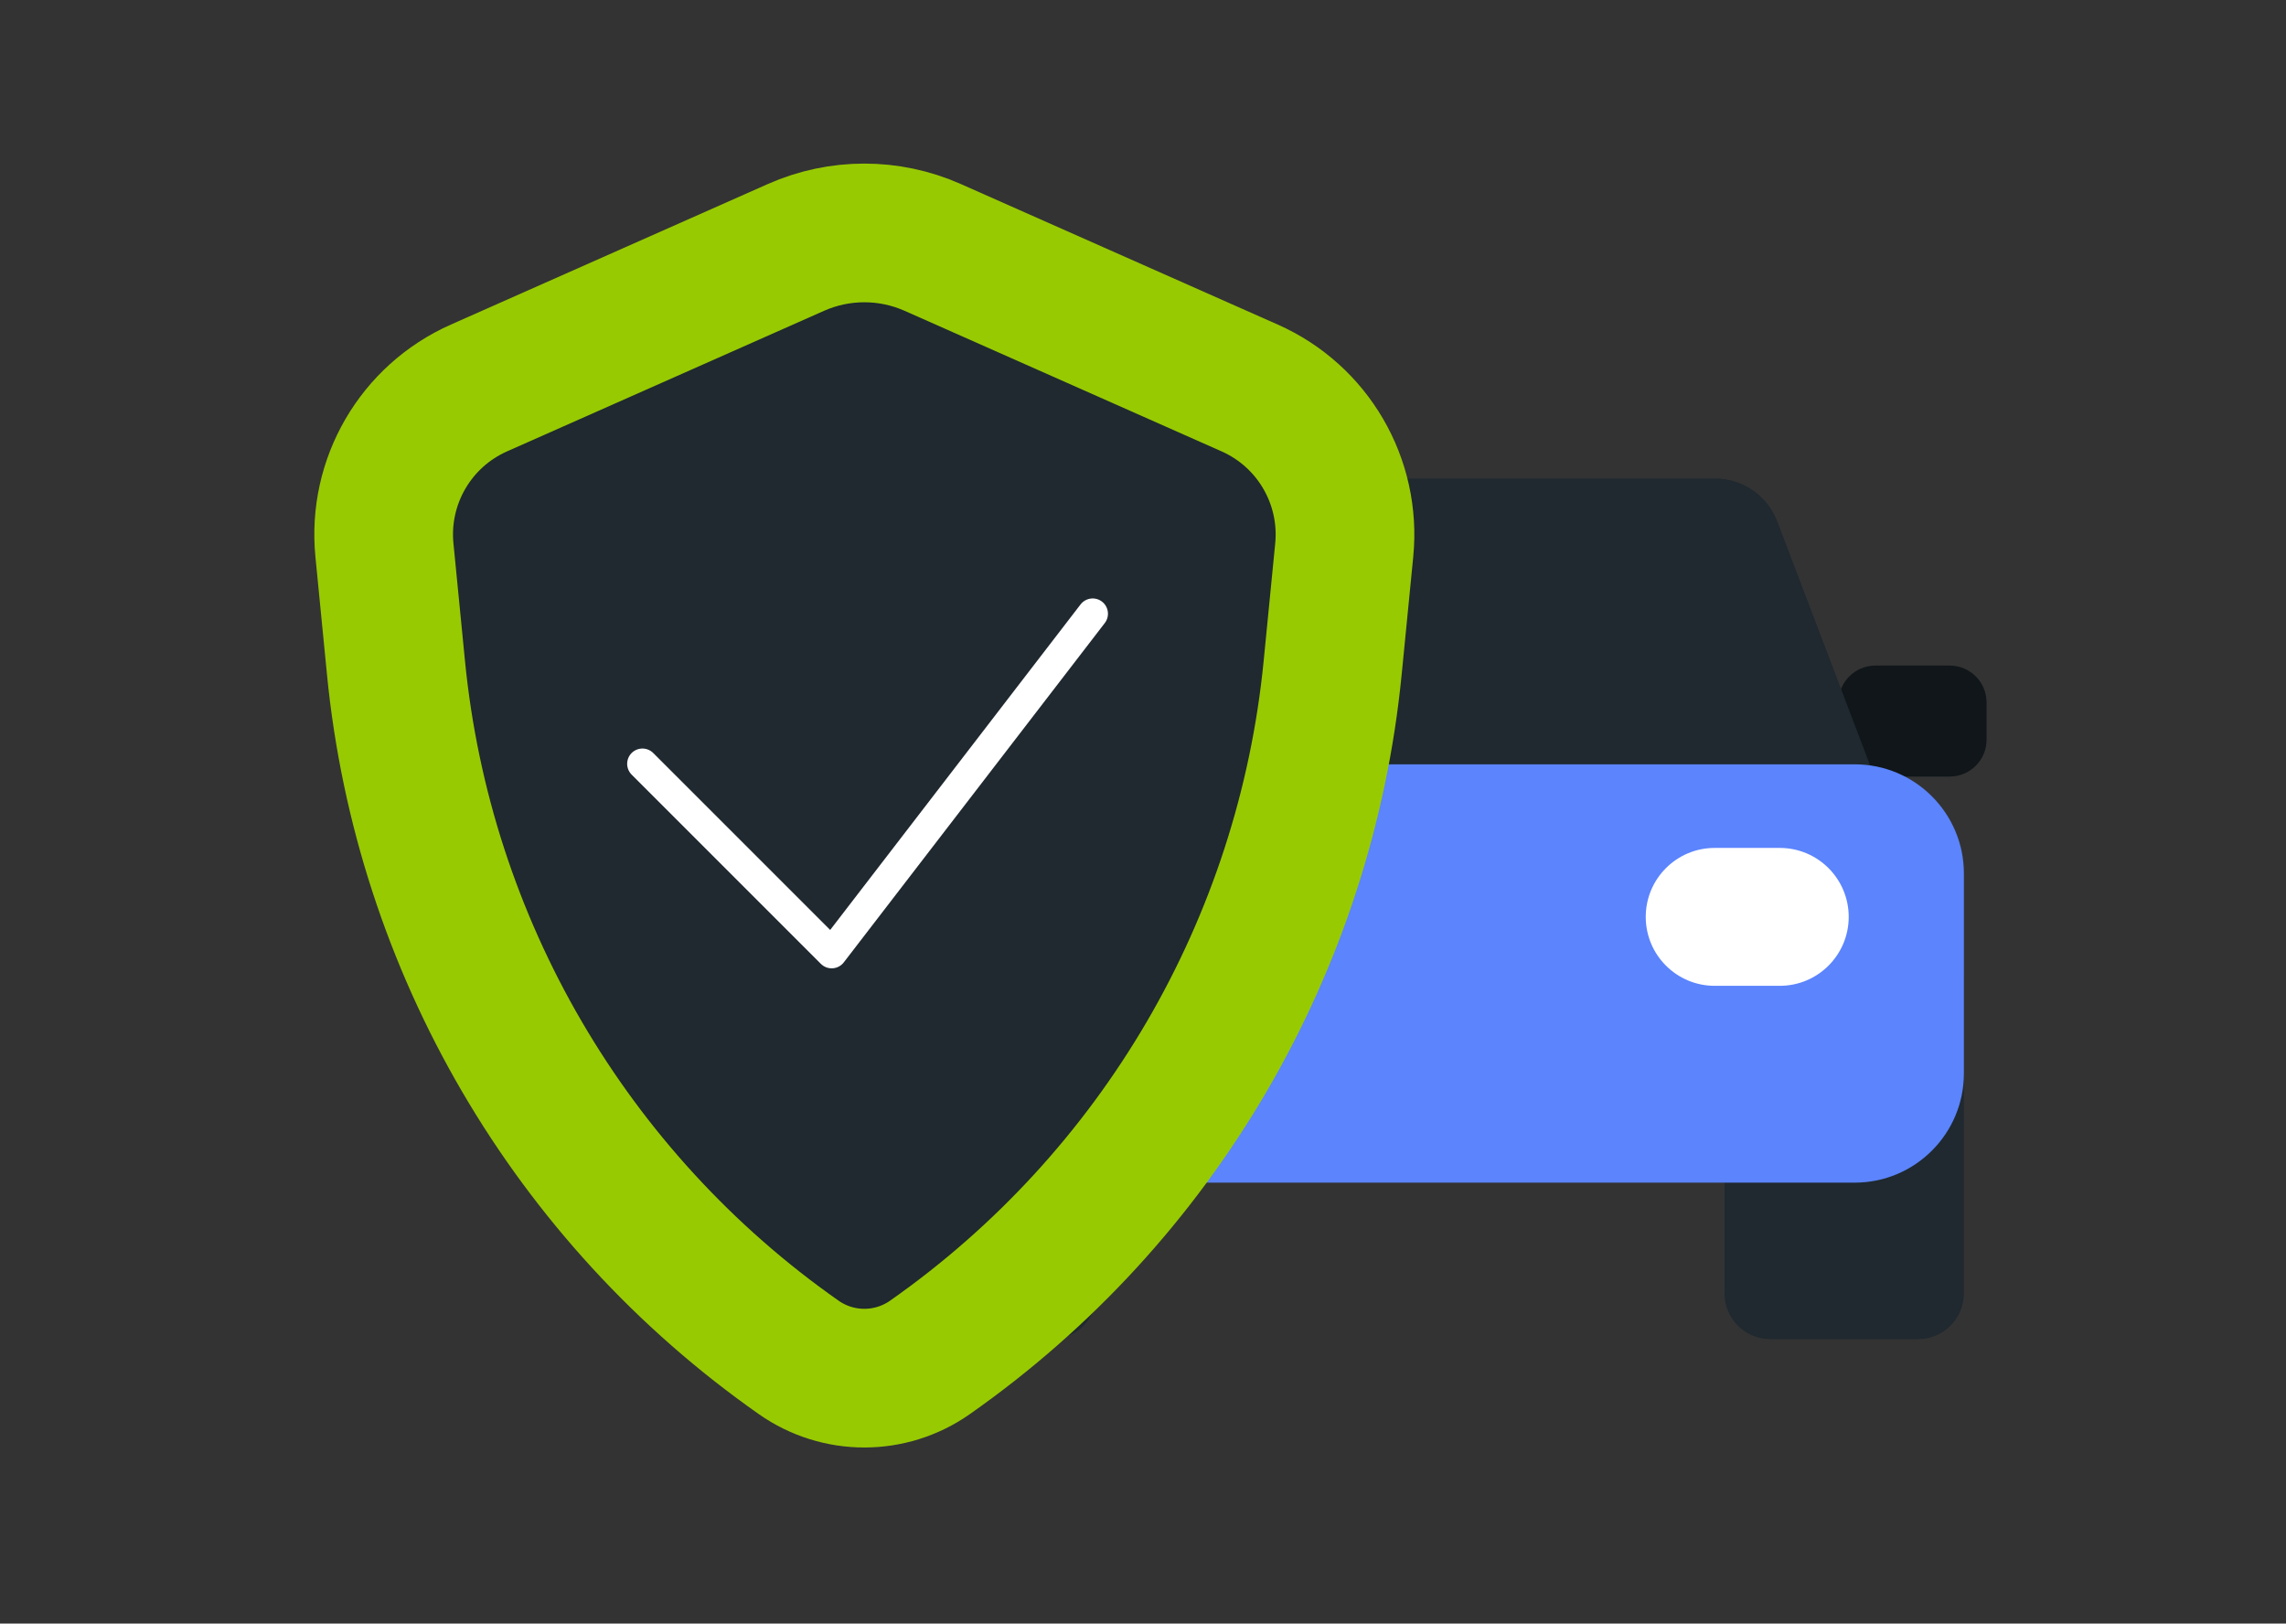
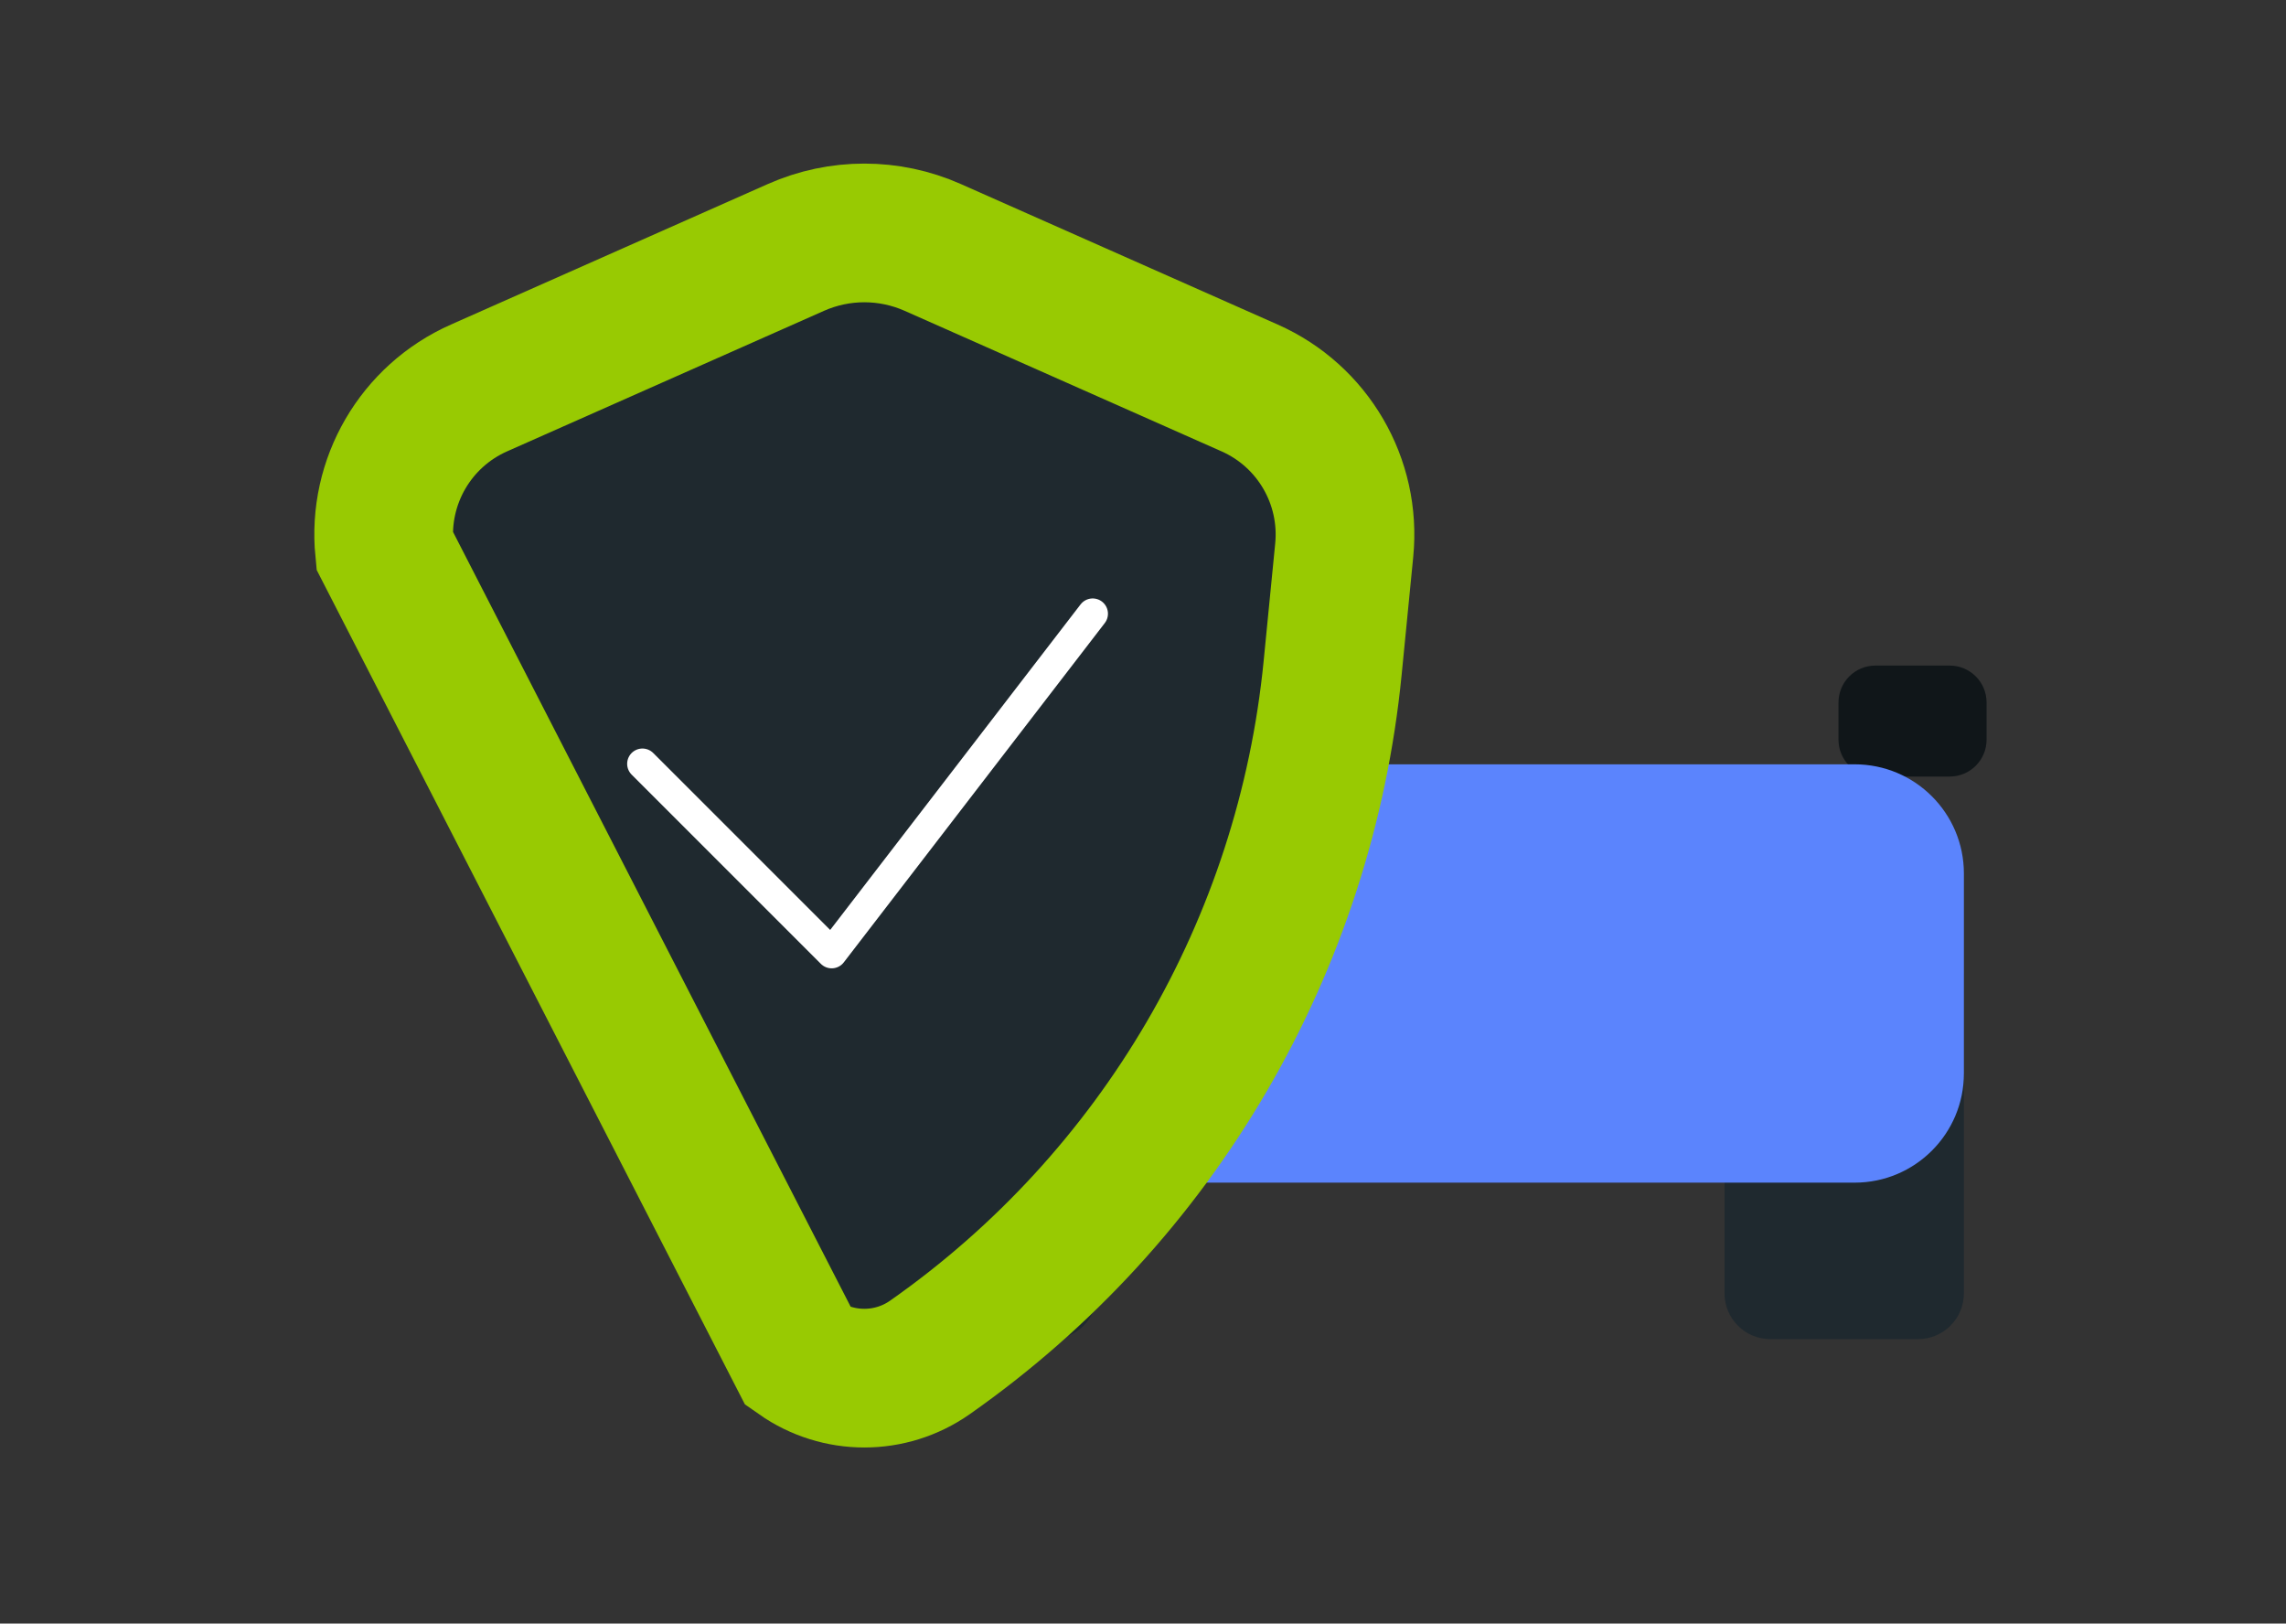
<svg xmlns="http://www.w3.org/2000/svg" width="176" height="125" viewBox="0 0 176 125" fill="none">
  <rect x="0" y="0" width="176" height="125" fill="#333333" stroke="none" />
  <mask id="mask0_21119_37009" style="mask-type:alpha" maskUnits="userSpaceOnUse" x="0" y="0" width="176" height="125">
    <rect x="0.537" y="0.266" width="174.91" height="124" fill="#D9D9D9" />
  </mask>
  <g mask="url(#mask0_21119_37009)">
    <path d="M72.846 51.242H67.124C65.556 51.242 64.284 52.514 64.284 54.082V56.947C64.284 58.515 65.556 59.786 67.124 59.786H72.846C74.414 59.786 75.686 58.515 75.686 56.947V54.082C75.686 52.514 74.414 51.242 72.846 51.242Z" fill="#101619" />
    <path d="M150.108 51.242H144.386C142.817 51.242 141.546 52.514 141.546 54.082V56.947C141.546 58.515 142.817 59.786 144.386 59.786H150.108C151.676 59.786 152.947 58.515 152.947 56.947V54.082C152.947 52.514 151.676 51.242 150.108 51.242Z" fill="#101619" />
-     <path d="M132.035 36.836H84.489C82.295 36.836 80.344 38.23 79.632 40.305L73.248 58.922H143.984L136.833 40.143C136.075 38.152 134.166 36.836 132.035 36.836Z" fill="#1F292F" />
    <path d="M66.03 74.945H84.46V99.573C84.46 101.518 82.881 103.097 80.936 103.097H69.554C67.609 103.097 66.03 101.518 66.03 99.573V74.945Z" fill="#1F292F" />
    <path d="M132.771 74.945H151.2V99.573C151.2 101.518 149.621 103.097 147.677 103.097H136.294C134.349 103.097 132.771 101.518 132.771 99.573V74.945Z" fill="#1F292F" />
    <path d="M142.791 58.844H74.44C69.795 58.844 66.03 62.609 66.03 67.253V82.641C66.03 87.286 69.795 91.051 74.44 91.051H142.791C147.436 91.051 151.201 87.286 151.201 82.641V67.253C151.201 62.609 147.436 58.844 142.791 58.844Z" fill="#5B84FD" />
    <path d="M85.217 65.281H80.207C77.275 65.281 74.898 67.658 74.898 70.59V70.59C74.898 73.521 77.275 75.898 80.207 75.898H85.217C88.148 75.898 90.525 73.521 90.525 70.59V70.59C90.525 67.658 88.148 65.281 85.217 65.281Z" fill="white" />
-     <path d="M137.024 65.281H132.014C129.083 65.281 126.706 67.658 126.706 70.59V70.59C126.706 73.521 129.083 75.898 132.014 75.898H137.024C139.956 75.898 142.333 73.521 142.333 70.59V70.59C142.333 67.658 139.956 65.281 137.024 65.281Z" fill="white" />
    <g clip-path="url(#clip0_21119_37009)">
      <path fill-rule="evenodd" clip-rule="evenodd" d="M68.322 38.048C68.322 36.379 66.966 35.023 65.297 35.023C63.629 35.023 62.273 36.379 62.273 38.048C62.273 38.048 62.273 39.929 62.273 39.962V55.382C62.273 55.907 61.848 56.339 61.316 56.339C60.784 56.339 60.359 55.914 60.359 55.382V55.096V42.182C60.359 40.514 59.01 39.158 57.335 39.158C55.66 39.158 54.31 40.514 54.31 42.182V61.158C54.31 61.311 54.324 61.464 54.344 61.61V63.451L50.582 57.801C49.538 56.233 47.418 55.807 45.856 56.851C44.287 57.894 43.862 60.015 44.906 61.577C46.461 63.91 48.01 66.236 49.565 68.569C51.432 71.374 53.24 74.238 55.181 76.997C56.112 78.326 57.188 79.695 58.478 80.719C59.973 81.909 61.821 82.593 63.695 82.959C70.176 84.228 76.936 83.085 81.136 77.602C83.123 75.009 84.207 71.792 84.207 68.529V55.083V49.486C84.207 47.818 82.858 46.462 81.183 46.462C79.508 46.462 78.158 47.812 78.158 49.486C78.158 49.486 78.158 55.083 78.152 55.083V57.987C78.152 58.513 77.726 58.944 77.201 58.944C76.676 58.944 76.244 58.519 76.244 57.987V41.318C76.131 39.756 74.822 38.526 73.233 38.526C71.645 38.526 70.209 39.882 70.209 41.55V44.847C70.209 44.847 70.209 44.874 70.209 44.887V55.382C70.209 55.907 69.784 56.339 69.252 56.339C68.72 56.339 68.295 55.914 68.295 55.382V55.096V38.048H68.322Z" fill="#1F292F" />
    </g>
-     <path d="M71.593 104.508C68.563 106.634 64.526 106.634 61.496 104.508C43.913 92.176 32.588 72.784 30.487 51.41L29.598 42.354C29.077 37.059 32.01 32.028 36.874 29.871L61.286 19.046C64.635 17.562 68.454 17.562 71.803 19.046L96.215 29.871C101.079 32.028 104.012 37.06 103.492 42.355L102.602 51.41C100.501 72.784 89.177 92.176 71.593 104.508Z" fill="#1F292F" stroke="#98CA02" stroke-width="10.677" />
+     <path d="M71.593 104.508C68.563 106.634 64.526 106.634 61.496 104.508L29.598 42.354C29.077 37.059 32.01 32.028 36.874 29.871L61.286 19.046C64.635 17.562 68.454 17.562 71.803 19.046L96.215 29.871C101.079 32.028 104.012 37.06 103.492 42.355L102.602 51.41C100.501 72.784 89.177 92.176 71.593 104.508Z" fill="#1F292F" stroke="#98CA02" stroke-width="10.677" />
    <path d="M49.461 58.805L64.031 73.375L84.126 47.25" stroke="white" stroke-width="2.352" stroke-linecap="round" stroke-linejoin="round" />
  </g>
  <defs>
    <clipPath id="clip0_21119_37009">
-       <rect width="39.873" height="48.414" fill="white" transform="translate(44.348 35.023)" />
-     </clipPath>
+       </clipPath>
  </defs>
</svg>